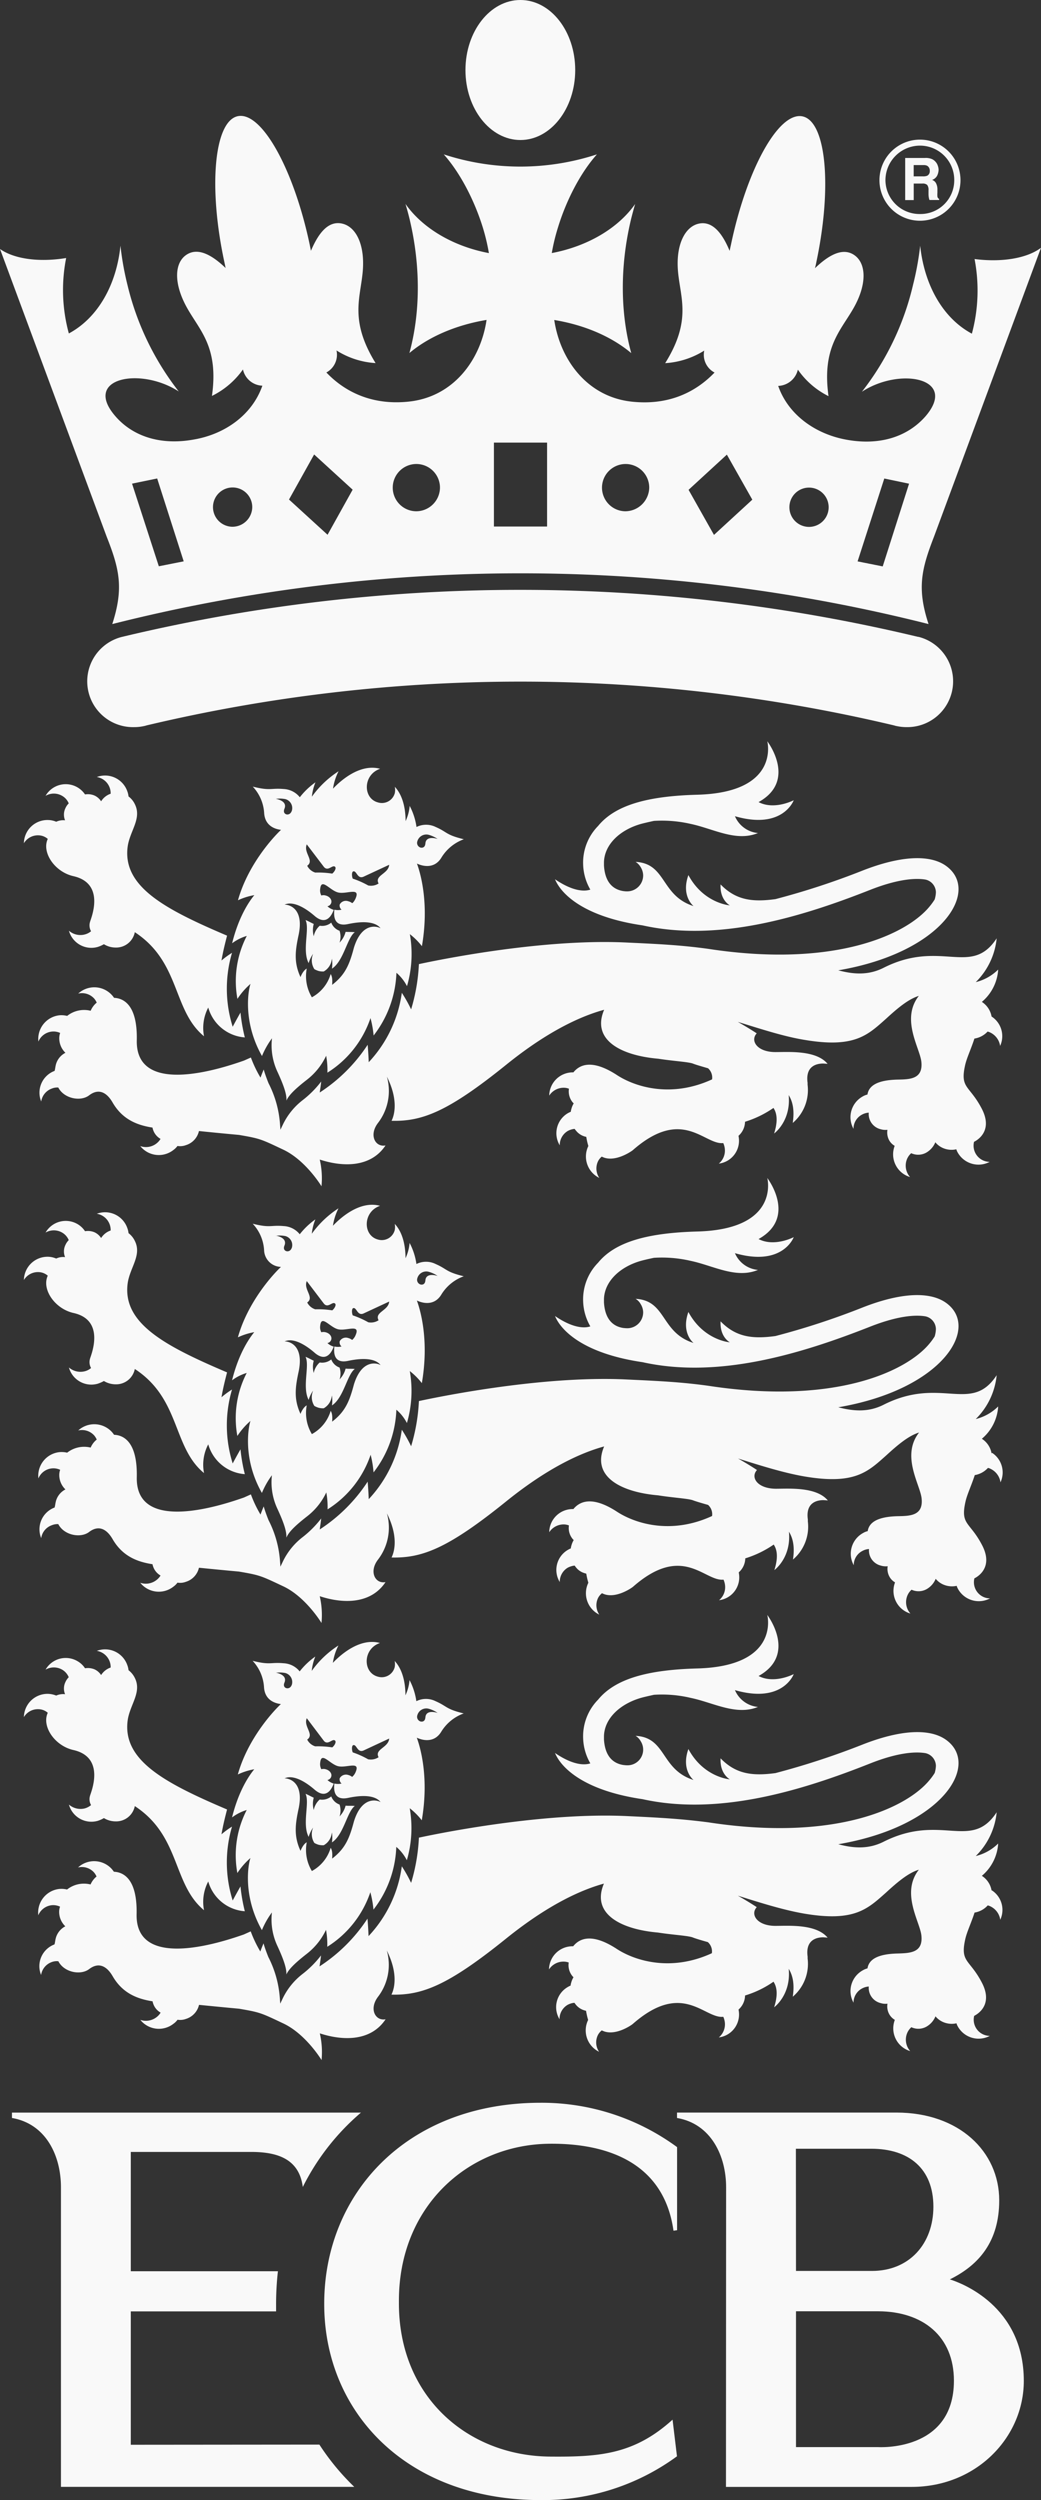
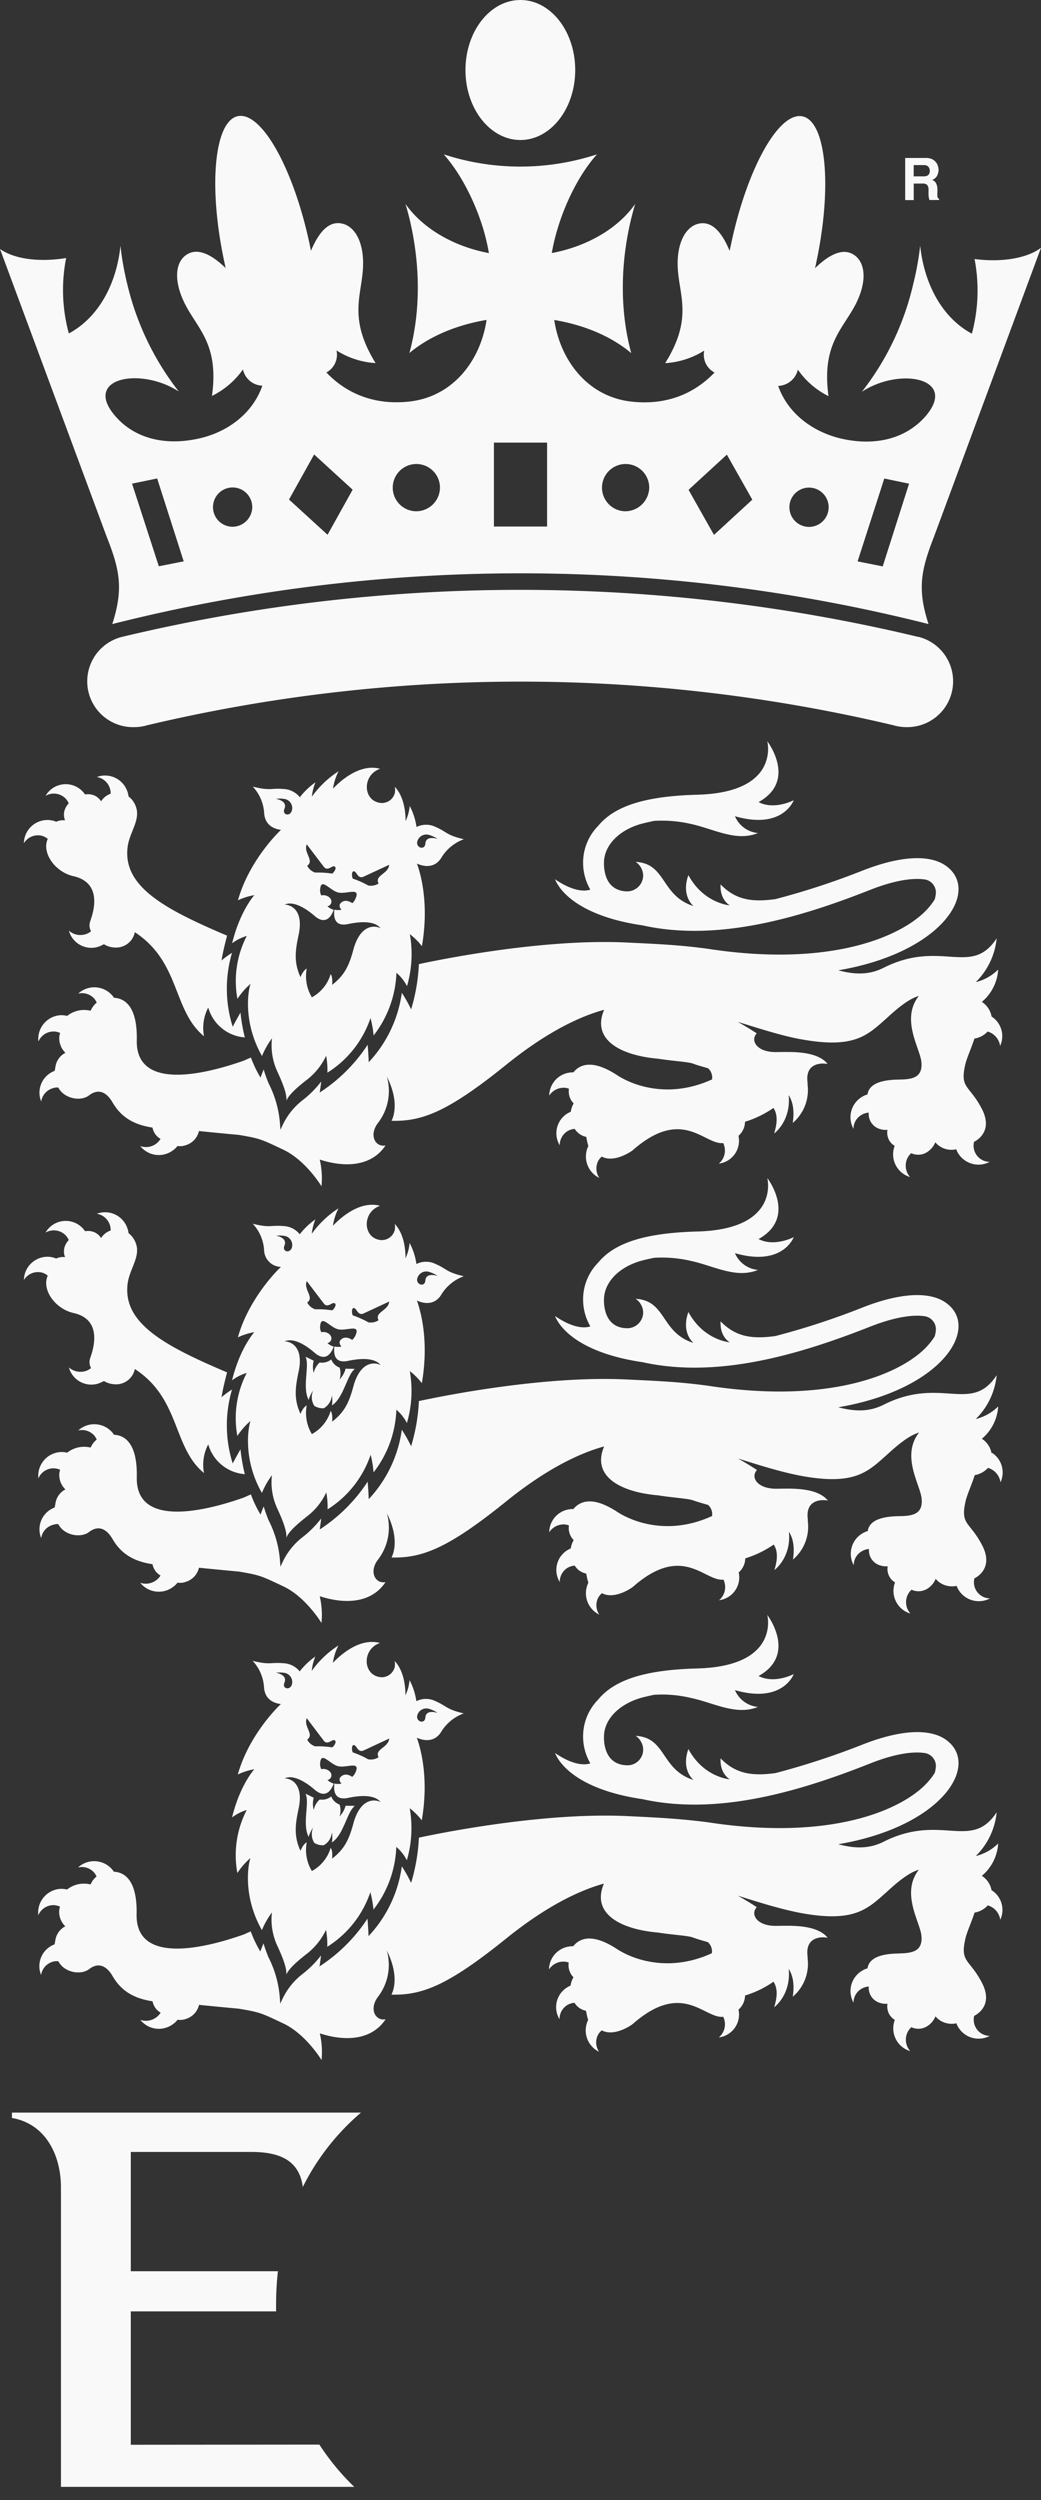
<svg xmlns="http://www.w3.org/2000/svg" xmlns:ns1="http://sodipodi.sourceforge.net/DTD/sodipodi-0.dtd" xmlns:ns2="http://www.inkscape.org/namespaces/inkscape" id="Layer_1" data-name="Layer 1" viewBox="0 0 290.03 695.984" version="1.1" ns1:docname="ECB_Logo.svg" width="290.03" height="695.984" ns2:version="1.4.2 (ebf0e940, 2025-05-08)">
  <rect x="0" y="0" width="290.03" height="695.984" fill="#333333" stroke="none" />
  <ns1:namedview id="namedview20" pagecolor="#ffffff" bordercolor="#000000" borderopacity="0.25" ns2:showpageshadow="2" ns2:pageopacity="0.0" ns2:pagecheckerboard="0" ns2:deskcolor="#d1d1d1" ns2:zoom="0.208" ns2:cx="137.01923" ns2:cy="468.75" ns2:window-width="1136" ns2:window-height="718" ns2:window-x="0" ns2:window-y="38" ns2:window-maximized="0" ns2:current-layer="Layer_1" />
  <defs id="defs1">
    <style id="style1">.cls-1{fill:#004b96;}.cls-2,.cls-3{fill:#fff;}.cls-2{fill-rule:evenodd;}</style>
  </defs>
  <path class="cls-2" d="M 129.68,19.51 C 129.68,8.75 136.53,0 144.99,0 c 8.46,0 15.27,8.75 15.27,19.51 0,10.76 -6.87,19.47 -15.27,19.47 -8.4,0 -15.31,-8.69 -15.31,-19.47" data-index="0" id="path1" style="fill:#f9f9f9" />
  <path class="cls-2" d="m 255.91,177.29 a 12.76,12.76 0 0 1 -3.31,25.13 13,13 0 0 1 -2.66,-0.27 4.57,4.57 0 0 1 -0.81,-0.2 450.83,450.83 0 0 0 -208.34,0 5.72,5.72 0 0 1 -0.79,0.2 12.48,12.48 0 0 1 -2.63,0.27 12.75,12.75 0 0 1 -3.35,-25.13 476.29,476.29 0 0 1 221.75,0 z" data-index="1" id="path2" style="fill:#f9f9f9" />
  <path class="cls-2" d="m 245.93,157.68 -7,-1.4 7.44,-23.07 6.9,1.44 z m -20.53,-11 a 5.47,5.47 0 1 1 0,-10.94 5.47,5.47 0 1 1 0,10.94 m -26.48,2.23 -7.08,-12.55 10.67,-9.8 7.09,12.54 z m -24.76,-6.58 a 6.58,6.58 0 1 1 6.72,-6.59 6.71,6.71 0 0 1 -6.72,6.59 m -21.74,4.25 h -14.81 v -23.37 h 14.81 z m -36.49,-4.25 a 6.58,6.58 0 1 1 6.65,-6.59 6.64,6.64 0 0 1 -6.65,6.59 m -24.67,6.54 -10.74,-9.81 7,-12.54 10.73,9.8 z m -26.57,-2.23 a 5.47,5.47 0 1 1 5.59,-5.48 5.53,5.53 0 0 1 -5.59,5.48 m -20.44,11 -7.46,-23 7,-1.44 7.39,23.07 z M 290.03,68.98 c -3.81,2.87 -10.74,4.13 -18.51,3.13 a 46.34,46.34 0 0 1 -0.75,20.78 C 262.69,88.57 257.52,79.34 256.37,68.4 a 82.28,82.28 0 0 1 -2,10.94 76.46,76.46 0 0 1 -14.24,29.72 c 10.59,-6.95 26.89,-3.82 17.7,6.86 -5,5.67 -12.68,8.15 -21.85,6.51 -8.56,-1.49 -16.32,-6.81 -19.17,-15 a 5.84,5.84 0 0 0 5.48,-4.53 22.63,22.63 0 0 0 8.54,7.38 c -1.92,-13.84 3.59,-18.35 7.18,-24.87 3.59,-6.52 3.31,-12.19 -0.06,-14.44 -3.37,-2.25 -7.42,0.36 -10.9,3.7 0.17,-0.61 0.3,-1.22 0.42,-1.85 4.43,-21 2.68,-39.11 -3.92,-40.43 -6.6,-1.32 -15.45,14.59 -19.87,35.59 -0.14,0.63 -0.27,1.22 -0.4,1.86 -1.83,-4.42 -4.51,-8.36 -8.45,-7.61 -3.94,0.75 -6.57,5.83 -5.94,13.26 0.63,7.43 3.89,13.68 -3.57,25.61 a 23.17,23.17 0 0 0 10.89,-3.5 5.57,5.57 0 0 0 2.87,6.11 c -5.21,5.42 -12.73,9.22 -23.1,8.1 -12.37,-1.35 -19.91,-11.63 -21.56,-22.73 8.62,1.42 16.05,4.7 21.45,9.22 -3,-10.93 -3.26,-24.06 0,-37.51 0.34,-1.34 0.7,-2.68 1.09,-4 -4.71,6.69 -13.16,11.76 -23.23,13.66 a 54.72,54.72 0 0 1 1.71,-7.08 c 2.28,-7.48 6.21,-15.19 10.87,-20.4 a 68.57,68.57 0 0 1 -42.68,0 c 4.65,5.22 8.59,12.93 10.9,20.41 a 56.23,56.23 0 0 1 1.68,7.08 c -10.07,-1.9 -18.53,-7 -23.24,-13.69 0.39,1.32 0.76,2.65 1.09,4 3.25,13.45 3,26.59 0,37.51 5.38,-4.52 12.95,-7.8 21.5,-9.22 -1.64,11.1 -9.16,21.38 -21.58,22.73 -10.25,1.12 -17.89,-2.68 -23.05,-8.1 a 5.6,5.6 0 0 0 2.82,-6.13 23,23 0 0 0 10.89,3.52 C 97.28,89.15 100.45,82.91 101.07,75.47 101.69,68.03 99.14,62.98 95.15,62.21 91.16,61.44 88.51,65.4 86.63,69.82 L 86.26,67.98 C 81.81,46.98 72.9,31.07 66.32,32.33 59.74,33.59 57.97,51.74 62.47,72.76 l 0.39,1.85 c -3.5,-3.34 -7.53,-5.91 -10.89,-3.7 -3.36,2.21 -3.63,7.84 -0.05,14.44 3.58,6.6 9.08,11 7.13,24.87 a 23,23 0 0 0 8.64,-7.37 5.74,5.74 0 0 0 5.41,4.52 c -2.88,8.24 -10.57,13.56 -19.19,15 -9.11,1.64 -16.87,-0.84 -21.77,-6.51 -9.25,-10.67 7,-13.8 17.66,-6.88 A 77.51,77.51 0 0 1 35.5,79.28 81.71,81.71 0 0 1 33.56,68.39 C 32.46,79.3 27.25,88.51 19.18,92.83 a 45.9,45.9 0 0 1 -0.75,-21 C 10.75,73.08 3.87,72.06 0,69.31 l 29.73,80.12 c 3.58,9.05 4.76,14.38 1.55,24.3 a 464.6,464.6 0 0 1 227.42,0 c -3.26,-9.92 -2,-15.25 1.51,-24.3 z" data-index="2" id="path3" style="fill:#f9f9f9" />
-   <path class="cls-3" d="m 246.69,50.16 a 9.65,9.65 0 0 1 9.64,-9.62 9.55,9.55 0 0 1 9.53,9.62 9.39,9.39 0 0 1 -9.53,9.42 9.5,9.5 0 0 1 -9.64,-9.42 m -1.67,0 a 11.29,11.29 0 0 0 22.58,0 11.29,11.29 0 1 0 -22.58,0" data-index="3" id="path4" style="fill:#f9f9f9" />
  <path class="cls-3" d="m 257.79,43.98 h -5.6 V 55.7 h 2.38 v -4.6 h 2.41 a 1.82,1.82 0 0 1 1.34,0.38 2.21,2.21 0 0 1 0.37,1.5 v 1.08 a 5.69,5.69 0 0 0 0.1,1 3.33,3.33 0 0 0 0.17,0.62 h 2.68 v -0.31 a 0.84,0.84 0 0 1 -0.47,-0.64 7.08,7.08 0 0 1 0,-1.1 v -0.8 a 3.67,3.67 0 0 0 -0.38,-1.81 1.87,1.87 0 0 0 -1.11,-0.93 2.54,2.54 0 0 0 1.39,-1.14 4,4 0 0 0 0.43,-1.66 3.65,3.65 0 0 0 -0.25,-1.24 2.84,2.84 0 0 0 -0.59,-1 2.92,2.92 0 0 0 -1.12,-0.81 4.68,4.68 0 0 0 -1.72,-0.28 m -0.48,2 a 2,2 0 0 1 1,0.2 1.55,1.55 0 0 1 0.7,1.43 1.38,1.38 0 0 1 -0.71,1.33 2.81,2.81 0 0 1 -1.13,0.18 h -2.64 v -3.14 z" data-index="4" id="path5" style="fill:#f9f9f9" />
  <path class="cls-2" d="m 77.43,632.27 a 82.39,82.39 0 0 0 -0.51,9.18 c 0,0.66 0,1.34 0,2 H 36.44 v 37.13 l 52.54,-0.05 A 67,67 0 0 0 98.7,692.3 H 16.98 v -83.41 c 0,-8.73 -4.13,-17.65 -13.65,-19.28 v -1.5 h 97.24 a 65.81,65.81 0 0 0 -16.21,20.71 c -1,-7.79 -7,-9.76 -14.4,-9.76 H 36.44 v 33.21 z" data-index="5" id="path6" style="fill:#f9f9f9" />
-   <path class="cls-2" d="m 244.62,681.23 h -22.85 v -37.81 h 23 c 12.33,0.07 21,6.92 21,19.33 0,19.89 -21.12,18.48 -21.18,18.48 m -22.85,-83.06 h 21 c 10.48,0 17.31,5.51 17.31,16.14 0,10.28 -6.67,17.88 -17.12,17.88 h -21.16 z m -19.48,94.14 H 254 c 18,0 31.24,-13.77 31.24,-29.51 0,-21 -17.67,-27.35 -20.61,-28.26 8.15,-4 13.76,-10.59 13.76,-22 0,-13.59 -11.19,-24.44 -28.63,-24.44 h -61.14 v 1.51 c 9.51,1.62 13.68,10.6 13.68,19.27 z" data-index="6" id="path7" style="fill:#f9f9f9" />
-   <path class="cls-2" d="m 187.38,673.59 c -10.75,9.75 -20.5,10.4 -34.24,10.28 -22.83,-0.22 -42.17,-16.66 -42,-43 -0.2,-26.45 19.14,-43.9 42,-44.09 16,-0.15 31.83,5.21 34.5,24.21 l 1,-0.14 v -23.13 a 63.78,63.78 0 0 0 -38,-12.35 c -37.46,0 -60.31,25.46 -60.31,55.91 -0.07,30.08 22.83,54.7 60.28,54.7 a 63.16,63.16 0 0 0 38,-12.19 z" data-index="7" id="path8" style="fill:#f9f9f9" />
  <path class="cls-2" d="m 66.98,281.92 c -1.24,2.17 -2.15,3.91 -2.15,3.91 a 35.28,35.28 0 0 1 -0.19,-20.58 23.28,23.28 0 0 0 -2.93,2.14 c 0.42,-2.5 1,-4.78 1.55,-6.92 -17.36,-7.38 -29.18,-13.66 -27.69,-24.8 0.62,-4.39 4,-7.81 2,-11.8 a 5.76,5.76 0 0 0 -1.76,-2.15 5.67,5.67 0 0 0 -0.33,-1.41 6.57,6.57 0 0 0 -8.51,-4 4.59,4.59 0 0 1 3.6,3 4.47,4.47 0 0 1 0.26,1.65 5.07,5.07 0 0 0 -2.66,2.11 4.37,4.37 0 0 0 -1.83,-1.6 4.66,4.66 0 0 0 -2.65,-0.31 6.49,6.49 0 0 0 -11,0.39 4.57,4.57 0 0 1 4.62,0 4.26,4.26 0 0 1 1.84,2.1 4.33,4.33 0 0 0 -0.93,1.35 4.11,4.11 0 0 0 -0.09,3.36 4.72,4.72 0 0 0 -2.47,0.4 6,6 0 0 0 -2.19,-0.48 6.56,6.56 0 0 0 -6.81,6.46 4.54,4.54 0 0 1 4.08,-2.2 4.07,4.07 0 0 1 2.57,1 c -1.75,3.75 1.93,9.18 7.11,10.36 9.17,2.06 4.85,11.92 4.66,12.75 a 3.28,3.28 0 0 0 0.29,2.59 4.4,4.4 0 0 1 -1.76,0.9 4.83,4.83 0 0 1 -4.41,-1.05 6.48,6.48 0 0 0 8,4.53 8.6,8.6 0 0 0 1.75,-0.77 6.15,6.15 0 0 0 3.24,0.93 5.29,5.29 0 0 0 5.37,-4.28 l 0.6,0.41 c 12.11,8.39 10,21.44 18.68,28.57 a 12.24,12.24 0 0 1 1.18,-8 11.45,11.45 0 0 0 10.19,8.32 48.09,48.09 0 0 1 -1.21,-6.93" data-index="8" id="path9" style="fill:#f9f9f9" />
  <path class="cls-2" d="m 85.47,235.06 c -1,2.33 2.2,4.48 0.12,5.95 a 3.74,3.74 0 0 0 2.24,1.9 25.36,25.36 0 0 1 4.74,0.29 c 0.67,-0.57 1.14,-1.47 0.82,-1.86 -0.74,-0.8 -2,1.45 -3.18,-0.05 z m 17.13,11.45 a 24.94,24.94 0 0 0 -4.33,-1.92 c -0.29,-0.76 -0.29,-1.8 0.11,-2 1,-0.35 1.14,2.21 2.88,1.48 l 7.17,-3.33 c -0.19,2.56 -4.17,2.93 -2.95,5.21 a 3.87,3.87 0 0 1 -2.88,0.55 m -8,5.39 a 1.94,1.94 0 0 1 2.41,-1 2.76,2.76 0 0 1 1.1,0.53 c 0.37,-0.15 0.89,-1.07 1,-1.41 1.29,-3.11 -2.58,-1 -4.9,-1.56 -2.32,-0.56 -4.69,-4.19 -5,-1 a 3,3 0 0 0 0.31,1.84 2.13,2.13 0 0 1 1.2,0 c 1.12,0.28 1.79,1.18 1.58,2 a 1.36,1.36 0 0 1 -1.08,1 4.47,4.47 0 0 0 1.76,1 c -0.67,1.8 -2.18,4.28 -5.21,1.79 -3.31,-2.89 -6.43,-4.2 -8.48,-3.25 1.24,0 5.4,1 3.94,8.27 -1,4.61 -1.39,7.82 0.49,11.91 0,0 0.64,-1.77 1.74,-2.38 a 11.37,11.37 0 0 0 1.43,8 10.83,10.83 0 0 0 5.24,-6.47 c 0.69,1 0.37,3.06 0.41,3 3.69,-2.83 4.84,-5.73 6.06,-10.32 2.15,-7 6.31,-6.08 7.44,-5.42 -1.42,-1.83 -4.76,-2.09 -9.05,-1.18 -3.89,0.83 -4.06,-2.07 -3.83,-4 a 4.35,4.35 0 0 0 2,0 1.49,1.49 0 0 1 -0.52,-1.43 m -17.8,-29.42 c 0,0 3.3,0.47 2.43,2.7 -0.58,1.36 0.52,1.61 0.53,1.62 0.01,0.01 1.06,0.3 1.52,-1.05 a 2.58,2.58 0 0 0 -1.82,-3.2 8,8 0 0 0 -2.66,-0.07 m 40.35,13.57 a 1.37,1.37 0 0 1 -0.93,-1.71 2.61,2.61 0 0 1 3.2,-1.85 8.81,8.81 0 0 1 2.47,1.15 c 0,0 -3.24,-1.11 -3.41,1.26 -0.13,1.47 -1.31,1.15 -1.33,1.15 M 79.8,306.34 c 0.1,-1.6 -0.64,-3.94 -2.46,-7.89 a 17.33,17.33 0 0 1 -1.56,-9.41 22.93,22.93 0 0 0 -2.79,4.94 c -5.49,-9.7 -3.76,-18.65 -3.18,-20.1 a 19.71,19.71 0 0 0 -3.66,4.19 27.33,27.33 0 0 1 2.61,-17.53 13.07,13.07 0 0 0 -4.09,2.05 c 1.7,-6.86 4.36,-11.19 6.19,-13.4 a 17.89,17.89 0 0 0 -4.56,1.43 c 2.66,-9.53 9.34,-17.09 12,-19.61 -1.86,-0.2 -4.46,-1.22 -4.7,-4.62 a 11.76,11.76 0 0 0 -3.18,-7.41 c 5,1.25 4.94,0.35 8.63,0.67 a 6.11,6.11 0 0 1 4.48,2.29 20.43,20.43 0 0 1 4.36,-4.16 14.32,14.32 0 0 0 -1,4 27.56,27.56 0 0 1 7.44,-7.08 15.38,15.38 0 0 0 -1.55,4.85 c 2,-2.12 7.45,-7.08 13.13,-5.53 -4.82,1.61 -4.87,8.27 -0.57,9.37 a 3.72,3.72 0 0 0 4.66,-2.62 4.63,4.63 0 0 0 0,-1.74 c 2.73,2.91 3,7.52 3,9.56 a 12.61,12.61 0 0 0 1.14,-4.24 17.86,17.86 0 0 1 1.9,5.87 6.05,6.05 0 0 1 5.35,0 c 3.3,1.44 2.78,2.2 7.84,3.41 a 12.22,12.22 0 0 0 -6.26,5.13 c -1.93,3.16 -5.14,2.43 -6.81,1.64 1.14,3.09 3.39,11.42 1.39,23 a 19.06,19.06 0 0 0 -3.36,-3.35 31.91,31.91 0 0 1 -0.8,14.48 12.21,12.21 0 0 0 -2.94,-3.72 30.2,30.2 0 0 1 -6.36,17.46 27.77,27.77 0 0 0 -0.87,-4.85 28.81,28.81 0 0 1 -12,15.19 22.18,22.18 0 0 0 -0.35,-4.71 18.25,18.25 0 0 1 -5.32,6.65 c -3.48,2.7 -5.13,4.4 -5.76,5.86 z" data-index="9" id="path10" style="fill:#f9f9f9" />
-   <path class="cls-2" d="m 89.04,257.74 a 5.27,5.27 0 0 0 -1.63,2.9 6.5,6.5 0 0 1 0,-3.43 c -0.76,-0.34 -1.42,-0.75 -2.29,-1.09 1.22,2.4 -1,8.44 0.87,12 a 9.29,9.29 0 0 1 1.23,-2.58 l -0.16,0.49 a 4.55,4.55 0 0 0 0.52,3.76 5.3,5.3 0 0 0 1.26,0.53 4.62,4.62 0 0 0 1.36,0.12 4.49,4.49 0 0 0 2.19,-3.06 l 0.1,-0.5 a 10.35,10.35 0 0 1 0,2.78 c 3.29,-2.17 4.2,-8.56 6.36,-10.15 -0.81,-0.09 -1.71,-0.05 -2.56,-0.1 a 6.78,6.78 0 0 1 -1.69,3 5.21,5.21 0 0 0 0,-3.3 3.84,3.84 0 0 1 -2.31,-2.27 3.94,3.94 0 0 1 -3.14,0.87" data-index="10" id="path11" style="fill:#f9f9f9" />
  <path class="cls-2" d="m 276.26,282.98 a 6.12,6.12 0 0 0 -2.71,-4.07 12.77,12.77 0 0 0 4.55,-9 13.47,13.47 0 0 1 -6.25,3.5 19.83,19.83 0 0 0 5.83,-12.2 c -7.11,10.86 -15.5,0.15 -31.49,8.2 -4.35,2.2 -8.55,1.79 -12.64,0.71 29.39,-5 39.9,-22.51 29.71,-29.29 -4.59,-3 -12.59,-2.51 -22.81,1.47 a 210.27,210.27 0 0 1 -24.41,8 c -6.38,0.87 -11,0.32 -15.28,-4.09 -0.24,4.38 2.58,5.83 2.58,5.83 0,0 -7.3,-0.52 -11.55,-8.43 -2.1,5.88 1.44,8.63 1.44,8.63 -9.2,-2.92 -7.51,-11.86 -16.15,-12.31 a 4.25,4.25 0 0 1 1.43,1.49 4.52,4.52 0 0 1 0.68,2.21 4.45,4.45 0 0 1 -4.43,4.51 c -0.28,0 -0.58,0 -0.92,-0.06 h -0.08 c -2.11,-0.31 -5.16,-1.57 -5.49,-7.16 v -0.86 c 0.1,-4.89 4.36,-9.05 10.44,-10.73 1.21,-0.31 2.41,-0.58 3.5,-0.81 a 35.9,35.9 0 0 1 10.26,0.85 c 6.31,1.33 12.6,5.06 18.71,2.53 a 7.71,7.71 0 0 1 -6.42,-4.68 c 13.37,3.87 16.38,-4.45 16.38,-4.45 0,0 -5.38,2.82 -9.8,0.52 10.85,-6 2.43,-16.94 2.43,-16.94 0,0 3.76,14.28 -19.54,14.89 -13.6,0.37 -22.77,2.79 -27.6,8.7 a 14.55,14.55 0 0 0 -4.16,10.8 14.75,14.75 0 0 0 2,6.91 c -1.4,0.49 -4.62,0.69 -9.84,-2.88 1.61,3.94 7.76,10.41 24.4,12.84 21.14,4.69 44.12,-2.27 63.54,-9.94 7.42,-2.9 12.35,-3.3 15.28,-2.81 a 3.69,3.69 0 0 1 2.9,3.53 7.78,7.78 0 0 1 -0.34,2 17.19,17.19 0 0 1 -1.37,1.9 c -6.3,7.78 -26.32,17.27 -61.68,11.86 -7.66,-1.06 -13.87,-1.35 -22.65,-1.76 -21.24,-1.05 -47.3,3.71 -58,6 a 51.76,51.76 0 0 1 -2.17,12.6 39.49,39.49 0 0 0 -2.59,-4.61 35.21,35.21 0 0 1 -9.22,19.32 c 0,0 -0.07,-2.24 -0.3,-4.85 a 45.58,45.58 0 0 1 -13.36,13.29 c 0,0 0.21,-1.26 0.42,-3.07 a 28.25,28.25 0 0 1 -5.07,5.12 19,19 0 0 0 -5.57,6.8 L 78.13,314.5 78,312.8 a 29.39,29.39 0 0 0 -3.19,-11.26 c -0.54,-1.35 -1,-2.62 -1.34,-3.81 -0.55,1.3 -0.89,2.26 -0.89,2.26 a 33.39,33.39 0 0 1 -2.68,-5.6 l -1.93,0.86 c -5,1.74 -30.24,10.5 -29.86,-5.68 0.21,-9.9 -3.74,-11.68 -6.33,-11.79 a 6.32,6.32 0 0 0 -0.65,-0.82 6.62,6.62 0 0 0 -9.34,-0.36 4.58,4.58 0 0 1 4.46,1.39 4.88,4.88 0 0 1 0.7,1.12 5.84,5.84 0 0 0 -1.69,2.27 7.59,7.59 0 0 0 -6.55,1.43 6.74,6.74 0 0 0 -2.18,-0.17 6.62,6.62 0 0 0 -5.83,7.31 4.58,4.58 0 0 1 3.8,-2.78 4.39,4.39 0 0 1 2.26,0.39 4.36,4.36 0 0 0 -0.25,1.47 5.59,5.59 0 0 0 1.72,4.05 5.16,5.16 0 0 0 -2.73,3.6 c -0.1,0.46 -0.14,0.93 -0.29,1.44 a 6.47,6.47 0 0 0 -3.73,8.52 4.53,4.53 0 0 1 2.95,-3.6 3.94,3.94 0 0 1 1.81,-0.29 c 1.6,3.1 6.25,4 8.62,2.15 2.94,-2.21 5.14,-0.36 6.5,2 2.69,4.64 6.67,6.31 11.13,7 a 3.06,3.06 0 0 0 0.14,0.56 4.56,4.56 0 0 0 2.1,2.59 4.75,4.75 0 0 1 -5.65,2 6.59,6.59 0 0 0 9.23,1.09 5.26,5.26 0 0 0 1.14,-1.12 4.61,4.61 0 0 0 2.34,-0.23 5.33,5.33 0 0 0 3.64,-3.93 c 4,0.41 7.73,0.77 11.15,1.08 5.82,1 6.08,1.14 12.12,4 6.42,2.91 10.87,10.3 10.87,10.3 a 23.07,23.07 0 0 0 -0.49,-7.44 c 6.74,2.2 14.32,2.11 18.33,-3.93 -2.86,0.55 -4.7,-2.87 -2.09,-6.27 a 14.62,14.62 0 0 0 2.47,-12.88 c 2.94,5.85 2.39,10.08 1.3,12.29 8.62,0.23 15.84,-2.62 32,-15.65 12.17,-9.81 21.35,-13.65 27.23,-15.26 -3.57,8.35 4.55,12.72 15.07,13.63 4.18,0.65 8.33,0.87 9.66,1.35 0.67,0.28 2.29,0.75 4.22,1.31 a 3.46,3.46 0 0 1 1.12,3.09 c -11.59,5.33 -21.69,2 -26.64,-1.29 -6.59,-4.23 -10.11,-3 -12,-0.66 a 6.56,6.56 0 0 0 -6.73,6.46 4.81,4.81 0 0 1 4.15,-2.18 4,4 0 0 1 1.34,0.27 4.82,4.82 0 0 0 1.06,3.82 l 0.27,0.27 a 5.68,5.68 0 0 0 -0.64,1.51 4,4 0 0 0 -0.17,0.81 c -0.24,0.1 -0.5,0.23 -0.73,0.35 a 6.48,6.48 0 0 0 -2.35,9 4.57,4.57 0 0 1 2.24,-4 4.9,4.9 0 0 1 1.91,-0.58 3.75,3.75 0 0 0 0.38,0.49 4.77,4.77 0 0 0 2.33,1.6 3.41,3.41 0 0 0 0.53,0.13 18.54,18.54 0 0 0 0.58,2.55 6.63,6.63 0 0 0 3.05,8.88 4.65,4.65 0 0 1 -0.32,-4.7 4,4 0 0 1 1.01,-1.23 c 3.39,1.8 8,-1.29 8.62,-1.77 13.92,-12.22 19.94,-1.42 25.22,-2 a 4.88,4.88 0 0 1 0.43,1.52 4.68,4.68 0 0 1 -1.67,4.2 6.41,6.41 0 0 0 5.56,-7.32 l -0.07,-0.42 a 5.34,5.34 0 0 0 1.82,-3.91 28.78,28.78 0 0 0 7.92,-3.85 c 1,1.48 1.27,3.71 0.18,7.12 0,0 4.76,-3.41 4.06,-10.7 1.13,1.81 1.66,4.21 1.13,7.76 A 12,12 0 0 0 225,301.98 v -0.55 c -0.66,-4.75 2.61,-5.37 4.38,-5.36 l 1.19,0.08 c -3.16,-3.8 -10.63,-3.28 -14.38,-3.27 -5.27,0.06 -7.25,-3.18 -5.36,-5.21 0,0 -2.11,-1.41 -5.28,-3.2 6.36,1.95 12.71,4.05 18.52,5 14,2.38 17.64,-1.3 22.75,-5.83 3.08,-2.83 6.19,-5.49 9.17,-6.4 -5.08,6.49 0.31,14.51 0.71,18.35 0.5,4.8 -3.15,4.89 -6.54,4.95 -6,0.12 -8.13,1.86 -8.48,4.16 a 4.68,4.68 0 0 0 -1.23,0.48 6.61,6.61 0 0 0 -2.66,9.06 4.46,4.46 0 0 1 2.46,-4 4.58,4.58 0 0 1 1.79,-0.5 4.35,4.35 0 0 0 3.32,4.62 4.88,4.88 0 0 0 1.89,0.16 4.5,4.5 0 0 0 0.47,2.9 4.1,4.1 0 0 0 1.54,1.56 l -0.15,0.46 a 6.59,6.59 0 0 0 4.44,8.23 4.77,4.77 0 0 1 -1,-4.59 4.5,4.5 0 0 1 1.32,-2.05 4.61,4.61 0 0 0 4.62,-0.43 5.88,5.88 0 0 0 2.1,-2.61 5.63,5.63 0 0 0 2.42,1.72 6,6 0 0 0 3.43,0.23 3.57,3.57 0 0 0 0.29,0.73 6.65,6.65 0 0 0 9,2.77 4.51,4.51 0 0 1 -4.36,-5.57 l 0.43,-0.24 c 1.88,-1.15 4.38,-3.9 1.72,-9 -3.42,-6.56 -6.09,-5.57 -4.64,-12.06 0.43,-2 1.64,-4.48 2.6,-7.45 a 6.27,6.27 0 0 0 3.67,-1.95 3.16,3.16 0 0 1 0.79,0.29 4.91,4.91 0 0 1 2.7,3.71 6.51,6.51 0 0 0 -2.38,-8.19" data-index="11" id="path12" style="fill:#f9f9f9" />
-   <path class="cls-2" d="m 66.98,525.18 c -1.24,2.17 -2.15,3.89 -2.15,3.89 a 35.24,35.24 0 0 1 -0.19,-20.57 22.15,22.15 0 0 0 -2.93,2.14 c 0.42,-2.5 1,-4.77 1.55,-6.91 -17.36,-7.39 -29.18,-13.67 -27.69,-24.81 0.62,-4.39 4,-7.81 2,-11.8 a 6.06,6.06 0 0 0 -1.76,-2.16 5.63,5.63 0 0 0 -0.33,-1.39 6.56,6.56 0 0 0 -8.51,-4 4.62,4.62 0 0 1 3.6,3 4.36,4.36 0 0 1 0.26,1.64 5.1,5.1 0 0 0 -2.66,2.1 4.35,4.35 0 0 0 -1.83,-1.59 4.83,4.83 0 0 0 -2.65,-0.3 6.11,6.11 0 0 0 -2,-1.92 6.48,6.48 0 0 0 -9,2.3 4.65,4.65 0 0 1 4.62,0 4.37,4.37 0 0 1 1.84,2.11 4.62,4.62 0 0 0 -0.93,1.36 4.14,4.14 0 0 0 -0.09,3.37 4.62,4.62 0 0 0 -2.47,0.38 6.65,6.65 0 0 0 -2.19,-0.48 6.58,6.58 0 0 0 -6.81,6.47 4.52,4.52 0 0 1 4.08,-2.2 4,4 0 0 1 2.57,1 c -1.75,3.77 1.93,9.18 7.11,10.36 9.17,2.06 4.85,11.92 4.66,12.75 a 3.28,3.28 0 0 0 0.29,2.59 4.85,4.85 0 0 1 -1.76,0.92 4.92,4.92 0 0 1 -4.41,-1.07 6.49,6.49 0 0 0 8,4.54 8.11,8.11 0 0 0 1.75,-0.78 6.23,6.23 0 0 0 3.24,0.92 5.29,5.29 0 0 0 5.37,-4.26 l 0.6,0.41 c 12.11,8.38 10,21.42 18.68,28.58 a 12.14,12.14 0 0 1 1.18,-8 11.43,11.43 0 0 0 10.19,8.29 47.76,47.76 0 0 1 -1.21,-6.91" data-index="12" id="path13" style="fill:#f9f9f9" />
  <path class="cls-2" d="m 85.47,478.32 c -1,2.32 2.2,4.49 0.12,5.95 a 3.71,3.71 0 0 0 2.24,1.88 26.24,26.24 0 0 1 4.74,0.29 c 0.67,-0.54 1.14,-1.46 0.82,-1.85 -0.74,-0.81 -2,1.44 -3.18,0 z m 17.13,11.46 a 24.3,24.3 0 0 0 -4.33,-1.95 c -0.29,-0.75 -0.29,-1.8 0.11,-2 1,-0.34 1.14,2.2 2.88,1.49 l 7.17,-3.34 c -0.19,2.56 -4.17,2.94 -2.95,5.2 a 3.93,3.93 0 0 1 -2.88,0.58 m -8,5.36 a 2,2 0 0 1 2.41,-1 2.9,2.9 0 0 1 1.1,0.54 3.57,3.57 0 0 0 1,-1.42 c 1.29,-3.09 -2.58,-1 -4.9,-1.56 -2.32,-0.56 -4.69,-4.19 -5,-1 a 3,3 0 0 0 0.31,1.84 2.22,2.22 0 0 1 1.2,0 c 1.12,0.29 1.79,1.18 1.58,2 a 1.32,1.32 0 0 1 -1.08,1 4.5,4.5 0 0 0 1.76,1 c -0.67,1.8 -2.18,4.28 -5.21,1.79 -3.31,-2.89 -6.43,-4.21 -8.48,-3.25 1.24,0 5.4,1 3.94,8.27 -1,4.61 -1.39,7.82 0.49,11.91 0,0.06 0.64,-1.79 1.74,-2.38 a 11.35,11.35 0 0 0 1.43,8 10.81,10.81 0 0 0 5.24,-6.46 c 0.69,1 0.37,3 0.41,3 3.69,-2.82 4.84,-5.73 6.06,-10.31 2.15,-7 6.31,-6.08 7.44,-5.41 -1.42,-1.84 -4.76,-2.09 -9.05,-1.18 -3.89,0.81 -4.06,-2.07 -3.83,-4 a 4.21,4.21 0 0 0 2,0 1.49,1.49 0 0 1 -0.52,-1.44 m -17.8,-29.41 c 0,0 3.3,0.47 2.43,2.71 -0.58,1.35 0.52,1.6 0.53,1.6 0.01,0 1.06,0.32 1.52,-1 a 2.6,2.6 0 0 0 -1.82,-3.22 8,8 0 0 0 -2.66,-0.07 m 40.35,13.57 a 1.36,1.36 0 0 1 -0.93,-1.7 2.59,2.59 0 0 1 3.2,-1.85 8.16,8.16 0 0 1 2.47,1.16 c 0,0 -3.24,-1.13 -3.41,1.24 -0.13,1.48 -1.31,1.15 -1.33,1.15 m -37.41,70.44 c 0.1,-1.59 -0.64,-3.94 -2.46,-7.89 a 17.32,17.32 0 0 1 -1.56,-9.4 22.48,22.48 0 0 0 -2.79,4.93 c -5.49,-9.69 -3.76,-18.65 -3.18,-20.09 a 20,20 0 0 0 -3.66,4.19 27.39,27.39 0 0 1 2.61,-17.55 13.1,13.1 0 0 0 -4.09,2.07 c 1.7,-6.87 4.36,-11.19 6.19,-13.41 a 18.37,18.37 0 0 0 -4.58,1.45 c 2.66,-9.54 9.34,-17.09 12,-19.6 -1.86,-0.21 -4.46,-1.22 -4.7,-4.63 a 11.79,11.79 0 0 0 -3.18,-7.41 c 5,1.26 4.94,0.34 8.63,0.68 a 6.09,6.09 0 0 1 4.48,2.27 20.63,20.63 0 0 1 4.36,-4.14 14.22,14.22 0 0 0 -1,4 27.18,27.18 0 0 1 7.44,-7.08 15.39,15.39 0 0 0 -1.55,4.84 c 2,-2.11 7.45,-7.08 13.13,-5.53 -4.82,1.61 -4.87,8.26 -0.57,9.38 a 3.73,3.73 0 0 0 4.66,-2.63 4.63,4.63 0 0 0 0,-1.74 c 2.73,2.92 3,7.52 3,9.56 a 12.56,12.56 0 0 0 1.14,-4.24 18,18 0 0 1 1.9,5.87 6,6 0 0 1 5.35,0 c 3.3,1.44 2.78,2.18 7.84,3.41 a 12.19,12.19 0 0 0 -6.26,5.1 c -1.93,3.16 -5.14,2.44 -6.81,1.65 1.14,3.1 3.39,11.41 1.39,23 a 18.89,18.89 0 0 0 -3.36,-3.36 31.91,31.91 0 0 1 -0.8,14.48 12.08,12.08 0 0 0 -2.94,-3.72 30.16,30.16 0 0 1 -6.36,17.46 27.74,27.74 0 0 0 -0.87,-4.84 28.81,28.81 0 0 1 -12,15.19 22.26,22.26 0 0 0 -0.35,-4.72 18.41,18.41 0 0 1 -5.32,6.65 c -3.48,2.71 -5.13,4.41 -5.76,5.85 z" data-index="13" id="path14" style="fill:#f9f9f9" />
  <path class="cls-2" d="m 89.04,500.98 a 5.24,5.24 0 0 0 -1.63,2.9 6.5,6.5 0 0 1 0,-3.43 c -0.76,-0.33 -1.42,-0.75 -2.29,-1.09 1.22,2.4 -1,8.42 0.87,12 a 9.29,9.29 0 0 1 1.23,-2.58 l -0.16,0.49 a 4.58,4.58 0 0 0 0.52,3.77 5.3,5.3 0 0 0 1.26,0.53 5,5 0 0 0 1.36,0.11 4.42,4.42 0 0 0 2.19,-3.07 l 0.1,-0.48 a 10.2,10.2 0 0 1 0,2.76 c 3.29,-2.16 4.2,-8.54 6.36,-10.14 -0.81,-0.09 -1.71,0 -2.56,-0.09 a 6.78,6.78 0 0 1 -1.69,3 5.24,5.24 0 0 0 0,-3.31 3.85,3.85 0 0 1 -2.31,-2.26 4,4 0 0 1 -3.14,0.87" data-index="14" id="path15" style="fill:#f9f9f9" />
  <path class="cls-2" d="m 276.26,526.27 a 6.07,6.07 0 0 0 -2.71,-4.07 12.78,12.78 0 0 0 4.55,-9 13.34,13.34 0 0 1 -6.25,3.49 19.75,19.75 0 0 0 5.83,-12.19 c -7.11,10.85 -15.5,0.16 -31.49,8.2 -4.35,2.19 -8.55,1.79 -12.64,0.7 29.39,-5 39.9,-22.5 29.71,-29.28 -4.59,-3 -12.59,-2.51 -22.81,1.48 a 214.18,214.18 0 0 1 -24.41,8 c -6.38,0.85 -11,0.31 -15.28,-4.11 -0.24,4.38 2.58,5.85 2.58,5.85 0,0 -7.3,-0.52 -11.55,-8.44 -2.1,5.89 1.44,8.62 1.44,8.62 -9.2,-2.9 -7.51,-11.85 -16.15,-12.29 a 4,4 0 0 1 1.43,1.5 4.36,4.36 0 0 1 -3.75,6.7 6.26,6.26 0 0 1 -0.92,-0.07 h -0.08 c -2.11,-0.31 -5.16,-1.58 -5.49,-7.15 v -0.86 c 0.1,-4.88 4.36,-9 10.44,-10.73 1.21,-0.32 2.41,-0.58 3.5,-0.82 a 34.78,34.78 0 0 1 10.26,0.87 c 6.31,1.31 12.6,5 18.71,2.51 a 7.73,7.73 0 0 1 -6.42,-4.68 c 13.37,3.86 16.38,-4.46 16.38,-4.46 0,0 -5.38,2.83 -9.8,0.53 10.85,-6 2.43,-17 2.43,-17 0,0 3.76,14.28 -19.54,14.9 -13.6,0.37 -22.77,2.79 -27.6,8.69 a 14.56,14.56 0 0 0 -4.16,10.81 14.79,14.79 0 0 0 2,6.92 c -1.4,0.48 -4.62,0.69 -9.84,-2.89 1.61,3.94 7.76,10.42 24.4,12.86 21.14,4.67 44.12,-2.29 63.54,-10 7.42,-2.92 12.35,-3.31 15.28,-2.81 a 3.68,3.68 0 0 1 2.9,3.52 7.78,7.78 0 0 1 -0.34,2 16.26,16.26 0 0 1 -1.37,1.89 c -6.3,7.79 -26.32,17.27 -61.68,11.85 -7.66,-1 -13.87,-1.33 -22.65,-1.74 -21.24,-1 -47.3,3.71 -58,6 a 51.77,51.77 0 0 1 -2.17,12.59 39.49,39.49 0 0 0 -2.59,-4.61 35.23,35.23 0 0 1 -9.27,19.43 c 0,0 -0.07,-2.25 -0.3,-4.86 a 45.58,45.58 0 0 1 -13.36,13.29 c 0,0 0.21,-1.25 0.42,-3.05 a 28.4,28.4 0 0 1 -5.07,5.1 19.05,19.05 0 0 0 -5.57,6.8 l -0.72,1.52 -0.13,-1.7 A 29.56,29.56 0 0 0 74.76,544.8 c -0.54,-1.35 -1,-2.61 -1.34,-3.8 -0.55,1.29 -0.89,2.27 -0.89,2.27 a 33.86,33.86 0 0 1 -2.68,-5.61 l -1.93,0.87 c -5,1.73 -30.24,10.49 -29.86,-5.68 0.21,-9.91 -3.74,-11.68 -6.33,-11.79 a 8.14,8.14 0 0 0 -0.65,-0.83 6.63,6.63 0 0 0 -9.34,-0.36 4.58,4.58 0 0 1 4.46,1.39 4.73,4.73 0 0 1 0.7,1.13 5.84,5.84 0 0 0 -1.67,2.21 7.58,7.58 0 0 0 -6.55,1.41 6.75,6.75 0 0 0 -2.18,-0.16 6.62,6.62 0 0 0 -5.83,7.32 4.6,4.6 0 0 1 3.8,-2.8 4.51,4.51 0 0 1 2.26,0.41 4.23,4.23 0 0 0 -0.25,1.47 5.57,5.57 0 0 0 1.72,4 5.22,5.22 0 0 0 -2.73,3.61 c -0.1,0.44 -0.14,0.93 -0.29,1.43 a 6.46,6.46 0 0 0 -3.73,8.51 4.53,4.53 0 0 1 2.95,-3.59 3.94,3.94 0 0 1 1.86,-0.23 c 1.6,3.12 6.25,4 8.62,2.15 2.94,-2.2 5.14,-0.35 6.5,2 2.69,4.64 6.67,6.31 11.13,7 a 2.78,2.78 0 0 0 0.14,0.55 4.52,4.52 0 0 0 2.1,2.6 4.39,4.39 0 0 1 -1.09,1.23 4.85,4.85 0 0 1 -4.56,0.79 6.6,6.6 0 0 0 9.23,1.08 5,5 0 0 0 1.14,-1.12 4.61,4.61 0 0 0 2.34,-0.23 5.35,5.35 0 0 0 3.64,-3.91 c 4,0.39 7.73,0.76 11.15,1.07 5.82,1 6.08,1.14 12.12,4 6.42,2.91 10.87,10.3 10.87,10.3 a 23.09,23.09 0 0 0 -0.49,-7.44 c 6.74,2.2 14.32,2.12 18.33,-3.92 -2.86,0.54 -4.7,-2.88 -2.09,-6.29 a 14.6,14.6 0 0 0 2.42,-12.86 c 2.94,5.85 2.39,10.07 1.3,12.29 8.62,0.22 15.84,-2.62 32,-15.65 12.2,-9.81 21.34,-13.64 27.2,-15.26 -3.57,8.35 4.55,12.72 15.07,13.63 4.18,0.65 8.33,0.86 9.66,1.35 0.67,0.28 2.29,0.77 4.22,1.31 a 3.46,3.46 0 0 1 1.12,3.09 c -11.59,5.33 -21.69,2 -26.64,-1.29 -6.59,-4.24 -10.11,-3 -12,-0.64 a 6.53,6.53 0 0 0 -6.73,6.44 4.8,4.8 0 0 1 4.15,-2.17 4.18,4.18 0 0 1 1.34,0.25 4.79,4.79 0 0 0 1.06,3.82 l 0.27,0.29 a 5.41,5.41 0 0 0 -0.64,1.51 3.77,3.77 0 0 0 -0.17,0.81 4.49,4.49 0 0 0 -0.73,0.36 6.46,6.46 0 0 0 -2.35,9 4.56,4.56 0 0 1 2.24,-4 4.9,4.9 0 0 1 1.91,-0.58 c 0.11,0.17 0.25,0.34 0.38,0.51 a 4.8,4.8 0 0 0 2.33,1.58 l 0.53,0.15 a 19.47,19.47 0 0 0 0.58,2.54 6.61,6.61 0 0 0 3.05,8.86 4.62,4.62 0 0 1 -0.32,-4.68 3.93,3.93 0 0 1 1.08,-1.28 c 3.39,1.81 8,-1.27 8.62,-1.78 13.92,-12.21 19.94,-1.4 25.22,-2 a 5.21,5.21 0 0 1 0.43,1.52 4.73,4.73 0 0 1 -1.67,4.22 6.43,6.43 0 0 0 5.56,-7.34 l -0.07,-0.41 a 5.36,5.36 0 0 0 1.82,-3.92 27.88,27.88 0 0 0 7.92,-3.84 c 1,1.5 1.27,3.7 0.18,7.12 0,0 4.76,-3.42 4.06,-10.71 1.13,1.83 1.66,4.22 1.13,7.77 a 12,12 0 0 0 4.14,-10.62 v -0.54 c -0.66,-4.75 2.61,-5.38 4.38,-5.38 l 1.19,0.1 c -3.16,-3.81 -10.63,-3.3 -14.38,-3.28 -5.27,0.06 -7.25,-3.18 -5.36,-5.21 0,0 -2.11,-1.41 -5.28,-3.2 6.36,2 12.71,4 18.52,5 14,2.37 17.64,-1.32 22.75,-5.84 3.08,-2.83 6.19,-5.49 9.17,-6.39 -5.08,6.49 0.31,14.5 0.71,18.33 0.5,4.8 -3.15,4.89 -6.54,5 -6,0.12 -8.13,1.86 -8.48,4.14 a 4.75,4.75 0 0 0 -1.23,0.5 6.59,6.59 0 0 0 -2.66,9.05 4.46,4.46 0 0 1 2.46,-4 4.58,4.58 0 0 1 1.79,-0.5 4.35,4.35 0 0 0 3.32,4.62 4.52,4.52 0 0 0 1.89,0.16 4.46,4.46 0 0 0 0.47,2.89 4.19,4.19 0 0 0 1.57,1.61 l -0.15,0.47 a 6.6,6.6 0 0 0 4.44,8.23 4.78,4.78 0 0 1 -1,-4.59 4.53,4.53 0 0 1 1.32,-2.06 4.6,4.6 0 0 0 4.62,-0.42 5.83,5.83 0 0 0 2.1,-2.61 5.69,5.69 0 0 0 2.42,1.71 6,6 0 0 0 3.43,0.23 3.81,3.81 0 0 0 0.29,0.73 6.63,6.63 0 0 0 9,2.77 4.5,4.5 0 0 1 -4.36,-5.56 l 0.43,-0.25 c 1.88,-1.14 4.38,-3.91 1.72,-9 -3.42,-6.57 -6.09,-5.59 -4.64,-12.07 0.43,-2 1.64,-4.48 2.6,-7.44 a 6.28,6.28 0 0 0 3.67,-2 3.6,3.6 0 0 1 0.79,0.29 4.89,4.89 0 0 1 2.7,3.71 6.49,6.49 0 0 0 -2.33,-8.18" data-index="15" id="path16" style="fill:#f9f9f9" />
  <path class="cls-2" d="m 66.98,403.51 c -1.24,2.15 -2.15,3.89 -2.15,3.89 a 35.28,35.28 0 0 1 -0.19,-20.58 23.88,23.88 0 0 0 -2.93,2.15 c 0.42,-2.51 1,-4.78 1.55,-6.92 -17.36,-7.38 -29.18,-13.67 -27.69,-24.8 0.62,-4.4 4,-7.81 2,-11.79 a 5.92,5.92 0 0 0 -1.76,-2.17 5.81,5.81 0 0 0 -0.33,-1.4 6.56,6.56 0 0 0 -8.51,-4 4.59,4.59 0 0 1 3.6,3 4.52,4.52 0 0 1 0.26,1.66 5.05,5.05 0 0 0 -2.66,2.1 4.37,4.37 0 0 0 -1.83,-1.6 4.74,4.74 0 0 0 -2.65,-0.3 6.34,6.34 0 0 0 -2,-1.93 6.5,6.5 0 0 0 -9,2.31 4.6,4.6 0 0 1 4.62,0 4.31,4.31 0 0 1 1.84,2.1 4.62,4.62 0 0 0 -0.93,1.36 4.14,4.14 0 0 0 -0.09,3.37 4.44,4.44 0 0 0 -2.47,0.4 6.18,6.18 0 0 0 -2.19,-0.5 6.59,6.59 0 0 0 -6.81,6.47 4.56,4.56 0 0 1 4.08,-2.2 4.07,4.07 0 0 1 2.57,1 c -1.75,3.76 1.93,9.17 7.11,10.37 9.17,2 4.85,11.91 4.66,12.74 a 3.28,3.28 0 0 0 0.29,2.59 4.29,4.29 0 0 1 -1.76,0.91 4.89,4.89 0 0 1 -4.41,-1.06 6.47,6.47 0 0 0 8,4.53 9.84,9.84 0 0 0 1.75,-0.76 6.33,6.33 0 0 0 3.24,0.92 5.3,5.3 0 0 0 5.37,-4.27 l 0.6,0.4 c 12.11,8.38 10,21.44 18.68,28.58 a 12.18,12.18 0 0 1 1.18,-8 11.45,11.45 0 0 0 10.19,8.3 47.76,47.76 0 0 1 -1.21,-6.91" data-index="16" id="path17" style="fill:#f9f9f9" />
  <path class="cls-2" d="m 85.47,356.64 c -1,2.32 2.2,4.49 0.12,5.95 a 3.81,3.81 0 0 0 2.24,1.9 25.36,25.36 0 0 1 4.74,0.29 c 0.67,-0.56 1.14,-1.48 0.82,-1.85 -0.74,-0.81 -2,1.43 -3.18,-0.06 z m 17.13,11.46 a 25,25 0 0 0 -4.33,-1.93 c -0.29,-0.75 -0.29,-1.79 0.11,-2 1,-0.34 1.14,2.21 2.88,1.49 l 7.17,-3.33 c -0.19,2.55 -4.17,2.94 -2.95,5.2 a 3.88,3.88 0 0 1 -2.88,0.57 m -8,5.38 a 1.94,1.94 0 0 1 2.41,-1 2.9,2.9 0 0 1 1.1,0.54 3.53,3.53 0 0 0 1,-1.43 c 1.29,-3.09 -2.58,-1 -4.9,-1.54 -2.32,-0.54 -4.69,-4.18 -5,-1 a 3,3 0 0 0 0.31,1.83 2.33,2.33 0 0 1 1.2,0 c 1.12,0.28 1.79,1.18 1.58,2 a 1.33,1.33 0 0 1 -1.08,1 4.36,4.36 0 0 0 1.76,1 c -0.67,1.8 -2.18,4.29 -5.21,1.8 -3.31,-2.9 -6.43,-4.22 -8.48,-3.25 1.24,-0.05 5.4,1 3.94,8.26 -1,4.62 -1.39,7.82 0.49,11.92 0,0 0.64,-1.79 1.74,-2.38 a 11.37,11.37 0 0 0 1.43,8 10.91,10.91 0 0 0 5.24,-6.47 c 0.69,1 0.37,3.07 0.41,3 3.69,-2.82 4.84,-5.74 6.06,-10.33 2.15,-7 6.31,-6.07 7.44,-5.41 -1.42,-1.83 -4.76,-2.09 -9.05,-1.18 -3.89,0.83 -4.06,-2.06 -3.83,-4 a 4.64,4.64 0 0 0 2,0 1.49,1.49 0 0 1 -0.52,-1.43 m -17.8,-29.43 c 0,0 3.3,0.47 2.43,2.72 -0.58,1.35 0.52,1.6 0.53,1.61 0.01,0.01 1.06,0.31 1.52,-1 a 2.58,2.58 0 0 0 -1.82,-3.21 8.09,8.09 0 0 0 -2.66,-0.08 m 40.35,13.57 a 1.36,1.36 0 0 1 -0.93,-1.7 2.58,2.58 0 0 1 3.2,-1.84 8.24,8.24 0 0 1 2.47,1.15 c 0,0 -3.24,-1.11 -3.41,1.24 -0.13,1.48 -1.31,1.15 -1.33,1.15 m -37.41,70.39 c 0.1,-1.6 -0.64,-3.94 -2.46,-7.89 a 17.33,17.33 0 0 1 -1.56,-9.41 22.72,22.72 0 0 0 -2.79,4.93 c -5.49,-9.63 -3.71,-18.63 -3.18,-20.05 a 19.71,19.71 0 0 0 -3.66,4.19 27.39,27.39 0 0 1 2.61,-17.55 13,13 0 0 0 -4.09,2.06 c 1.7,-6.86 4.36,-11.18 6.19,-13.41 a 18.12,18.12 0 0 0 -4.56,1.44 c 2.66,-9.52 9.34,-17.1 12,-19.61 a 4.81,4.81 0 0 1 -4.7,-4.62 11.71,11.71 0 0 0 -3.18,-7.4 c 5,1.25 4.94,0.33 8.63,0.66 a 6.1,6.1 0 0 1 4.48,2.28 20.84,20.84 0 0 1 4.36,-4.15 14.32,14.32 0 0 0 -1,4 27.75,27.75 0 0 1 7.44,-7.08 15.57,15.57 0 0 0 -1.55,4.86 c 2,-2.12 7.45,-7.1 13.13,-5.55 -4.82,1.62 -4.87,8.28 -0.57,9.39 a 3.73,3.73 0 0 0 4.66,-2.64 4.52,4.52 0 0 0 0,-1.72 c 2.73,2.91 3,7.5 3,9.56 a 12.64,12.64 0 0 0 1.14,-4.26 18,18 0 0 1 1.9,5.87 6,6 0 0 1 5.35,0 c 3.3,1.44 2.78,2.19 7.84,3.41 a 12.18,12.18 0 0 0 -6.26,5.11 c -1.93,3.17 -5.14,2.44 -6.81,1.64 1.14,3.1 3.39,11.42 1.39,23 a 18.89,18.89 0 0 0 -3.36,-3.36 31.87,31.87 0 0 1 -0.8,14.47 12.24,12.24 0 0 0 -2.94,-3.71 30.11,30.11 0 0 1 -6.36,17.45 27.74,27.74 0 0 0 -0.81,-4.91 28.85,28.85 0 0 1 -12,15.2 22.23,22.23 0 0 0 -0.35,-4.72 18.23,18.23 0 0 1 -5.32,6.64 c -3.48,2.71 -5.13,4.41 -5.76,5.86 z" data-index="17" id="path18" style="fill:#f9f9f9" />
  <path class="cls-2" d="m 89.04,379.32 a 5.24,5.24 0 0 0 -1.63,2.9 6.46,6.46 0 0 1 0,-3.42 c -0.76,-0.34 -1.42,-0.75 -2.29,-1.09 1.22,2.41 -1,8.44 0.87,12 a 9.1,9.1 0 0 1 1.23,-2.57 l -0.16,0.49 a 4.52,4.52 0 0 0 0.52,3.75 4.92,4.92 0 0 0 1.26,0.53 4.64,4.64 0 0 0 1.36,0.13 4.51,4.51 0 0 0 2.19,-3.07 l 0.1,-0.49 a 10.28,10.28 0 0 1 0,2.77 c 3.29,-2.17 4.2,-8.55 6.36,-10.16 -0.81,-0.08 -1.71,0 -2.56,-0.09 a 6.73,6.73 0 0 1 -1.69,3 5.2,5.2 0 0 0 0,-3.3 3.85,3.85 0 0 1 -2.31,-2.26 4,4 0 0 1 -3.14,0.86" data-index="18" id="path19" style="fill:#f9f9f9" />
  <path class="cls-2" d="m 276.26,404.59 a 6.07,6.07 0 0 0 -2.71,-4.06 12.78,12.78 0 0 0 4.55,-9 13.5,13.5 0 0 1 -6.25,3.51 19.83,19.83 0 0 0 5.83,-12.21 c -7.11,10.86 -15.5,0.16 -31.49,8.22 -4.35,2.2 -8.55,1.77 -12.64,0.71 29.39,-5 39.9,-22.53 29.71,-29.29 -4.59,-3 -12.59,-2.53 -22.81,1.46 a 208.36,208.36 0 0 1 -24.41,8 c -6.38,0.87 -11,0.32 -15.28,-4.09 -0.24,4.39 2.58,5.84 2.58,5.84 0,0 -7.3,-0.53 -11.55,-8.45 -2.1,5.9 1.44,8.63 1.44,8.63 -9.2,-2.89 -7.51,-11.84 -16.15,-12.29 a 3.94,3.94 0 0 1 1.43,1.49 4.48,4.48 0 0 1 0.68,2.2 4.43,4.43 0 0 1 -4.43,4.5 7.85,7.85 0 0 1 -0.92,-0.06 h -0.08 c -2.11,-0.29 -5.16,-1.57 -5.49,-7.14 v -0.86 c 0.1,-4.89 4.36,-9.06 10.44,-10.74 1.21,-0.32 2.41,-0.58 3.5,-0.81 a 35.51,35.51 0 0 1 10.26,0.86 c 6.31,1.33 12.6,5.05 18.71,2.51 a 7.7,7.7 0 0 1 -6.42,-4.66 c 13.37,3.85 16.38,-4.46 16.38,-4.46 0,0 -5.38,2.82 -9.8,0.53 10.85,-6.06 2.43,-17 2.43,-17 0,0 3.76,14.3 -19.54,14.9 -13.6,0.38 -22.77,2.78 -27.6,8.69 a 14.56,14.56 0 0 0 -4.16,10.81 14.79,14.79 0 0 0 2,6.91 c -1.4,0.49 -4.62,0.69 -9.84,-2.88 1.61,3.94 7.76,10.41 24.4,12.85 21.14,4.69 44.12,-2.29 63.54,-9.95 7.42,-2.9 12.35,-3.31 15.28,-2.81 a 3.69,3.69 0 0 1 2.9,3.53 7.78,7.78 0 0 1 -0.34,2.05 17.19,17.19 0 0 1 -1.37,1.9 c -6.3,7.77 -26.32,17.27 -61.68,11.85 -7.66,-1.06 -13.87,-1.34 -22.65,-1.75 -21.24,-1.06 -47.3,3.71 -58,6 a 51.69,51.69 0 0 1 -2.17,12.58 38.94,38.94 0 0 0 -2.59,-4.6 35.26,35.26 0 0 1 -9.22,19.33 c 0,0 -0.07,-2.26 -0.3,-4.87 a 45.63,45.63 0 0 1 -13.36,13.31 c 0,0 0.21,-1.27 0.42,-3.07 a 28.92,28.92 0 0 1 -5.07,5.12 18.92,18.92 0 0 0 -5.57,6.79 l -0.72,1.51 -0.13,-1.7 a 29.5,29.5 0 0 0 -3.19,-11.26 c -0.54,-1.35 -1,-2.63 -1.34,-3.81 -0.55,1.29 -0.89,2.27 -0.89,2.27 a 33.21,33.21 0 0 1 -2.68,-5.62 l -1.93,0.87 c -5,1.74 -30.24,10.5 -29.86,-5.68 0.21,-9.91 -3.74,-11.68 -6.33,-11.78 a 7.18,7.18 0 0 0 -0.65,-0.83 6.65,6.65 0 0 0 -9.34,-0.37 4.6,4.6 0 0 1 4.46,1.39 5,5 0 0 1 0.7,1.14 5.73,5.73 0 0 0 -1.69,2.23 7.65,7.65 0 0 0 -6.55,1.42 6.75,6.75 0 0 0 -2.18,-0.15 6.61,6.61 0 0 0 -5.83,7.31 4.54,4.54 0 0 1 3.8,-2.79 4.4,4.4 0 0 1 2.26,0.4 4.26,4.26 0 0 0 -0.25,1.46 5.56,5.56 0 0 0 1.72,4 5.18,5.18 0 0 0 -2.73,3.61 c -0.1,0.46 -0.14,0.92 -0.29,1.43 a 6.47,6.47 0 0 0 -3.73,8.52 4.47,4.47 0 0 1 2.95,-3.59 4.1,4.1 0 0 1 1.81,-0.31 c 1.6,3.12 6.25,4 8.62,2.16 2.94,-2.2 5.14,-0.35 6.5,2 2.69,4.65 6.67,6.32 11.13,7 a 3,3 0 0 0 0.14,0.55 4.58,4.58 0 0 0 2.1,2.6 4.5,4.5 0 0 1 -1.09,1.22 4.83,4.83 0 0 1 -4.56,0.8 6.6,6.6 0 0 0 9.23,1.08 5.26,5.26 0 0 0 1.14,-1.12 4.51,4.51 0 0 0 2.34,-0.23 5.35,5.35 0 0 0 3.64,-3.92 c 4,0.4 7.73,0.76 11.15,1.07 5.82,1 6.08,1.15 12.12,4 6.42,2.9 10.87,10.31 10.87,10.31 a 23.2,23.2 0 0 0 -0.49,-7.46 c 6.74,2.22 14.32,2.12 18.33,-3.92 -2.86,0.55 -4.7,-2.88 -2.09,-6.27 a 14.6,14.6 0 0 0 2.47,-12.87 c 2.94,5.83 2.39,10.06 1.3,12.29 8.62,0.21 15.84,-2.63 32,-15.67 12.17,-9.8 21.35,-13.64 27.23,-15.25 -3.57,8.35 4.55,12.72 15.07,13.62 4.18,0.67 8.33,0.88 9.66,1.37 0.67,0.26 2.29,0.75 4.22,1.29 a 3.47,3.47 0 0 1 1.12,3.09 c -11.59,5.35 -21.69,2 -26.64,-1.29 -6.59,-4.23 -10.11,-2.95 -12,-0.64 a 6.53,6.53 0 0 0 -6.73,6.44 4.83,4.83 0 0 1 4.15,-2.17 4.22,4.22 0 0 1 1.34,0.28 4.76,4.76 0 0 0 1.06,3.8 l 0.27,0.28 a 5.68,5.68 0 0 0 -0.64,1.51 4.19,4.19 0 0 0 -0.17,0.81 7.05,7.05 0 0 0 -0.73,0.36 6.46,6.46 0 0 0 -2.35,9 4.58,4.58 0 0 1 2.24,-4 5.46,5.46 0 0 1 1.91,-0.58 6.13,6.13 0 0 0 0.38,0.51 4.66,4.66 0 0 0 2.33,1.58 3.51,3.51 0 0 0 0.53,0.15 19.47,19.47 0 0 0 0.58,2.54 6.63,6.63 0 0 0 3.05,8.88 4.63,4.63 0 0 1 -0.32,-4.69 4,4 0 0 1 1.08,-1.28 c 3.39,1.81 8,-1.28 8.62,-1.78 13.92,-12.22 19.94,-1.4 25.22,-2 a 5.08,5.08 0 0 1 0.43,1.54 4.68,4.68 0 0 1 -1.67,4.19 6.41,6.41 0 0 0 5.56,-7.31 l -0.07,-0.44 a 5.32,5.32 0 0 0 1.82,-3.9 29,29 0 0 0 7.92,-3.84 c 1,1.48 1.27,3.69 0.18,7.11 0,0 4.76,-3.42 4.06,-10.69 1.13,1.8 1.66,4.2 1.13,7.75 a 12,12 0 0 0 4.14,-10.63 v -0.54 c -0.66,-4.75 2.61,-5.38 4.38,-5.37 l 1.19,0.09 c -3.16,-3.8 -10.63,-3.28 -14.38,-3.26 -5.27,0 -7.25,-3.18 -5.36,-5.21 0,0 -2.11,-1.42 -5.28,-3.21 6.36,2 12.71,4 18.52,5 14,2.37 17.64,-1.3 22.75,-5.84 3.08,-2.82 6.19,-5.49 9.17,-6.39 -5.08,6.49 0.31,14.49 0.71,18.35 0.5,4.78 -3.15,4.88 -6.54,4.94 -6,0.12 -8.13,1.87 -8.48,4.16 a 4.39,4.39 0 0 0 -1.23,0.49 6.58,6.58 0 0 0 -2.66,9 4.42,4.42 0 0 1 2.46,-4 4.27,4.27 0 0 1 1.79,-0.51 4.34,4.34 0 0 0 3.32,4.62 4.7,4.7 0 0 0 1.89,0.17 4.45,4.45 0 0 0 0.47,2.88 4.06,4.06 0 0 0 1.57,1.61 l -0.15,0.47 a 6.58,6.58 0 0 0 4.44,8.22 4.77,4.77 0 0 1 -1,-4.58 4.43,4.43 0 0 1 1.32,-2.06 4.63,4.63 0 0 0 4.62,-0.43 5.83,5.83 0 0 0 2.1,-2.61 5.63,5.63 0 0 0 2.42,1.72 6.11,6.11 0 0 0 3.43,0.24 3.5,3.5 0 0 0 0.29,0.72 6.63,6.63 0 0 0 9,2.77 4.5,4.5 0 0 1 -4.36,-5.57 l 0.43,-0.24 c 1.88,-1.14 4.38,-3.91 1.72,-9 -3.42,-6.58 -6.09,-5.57 -4.64,-12.06 0.43,-2 1.64,-4.49 2.6,-7.45 a 6.39,6.39 0 0 0 3.67,-2 2.81,2.81 0 0 1 0.79,0.29 4.9,4.9 0 0 1 2.7,3.73 6.53,6.53 0 0 0 -2.33,-8.21" data-index="19" style="opacity:1;fill:#f9f9f9" id="path20" />
</svg>